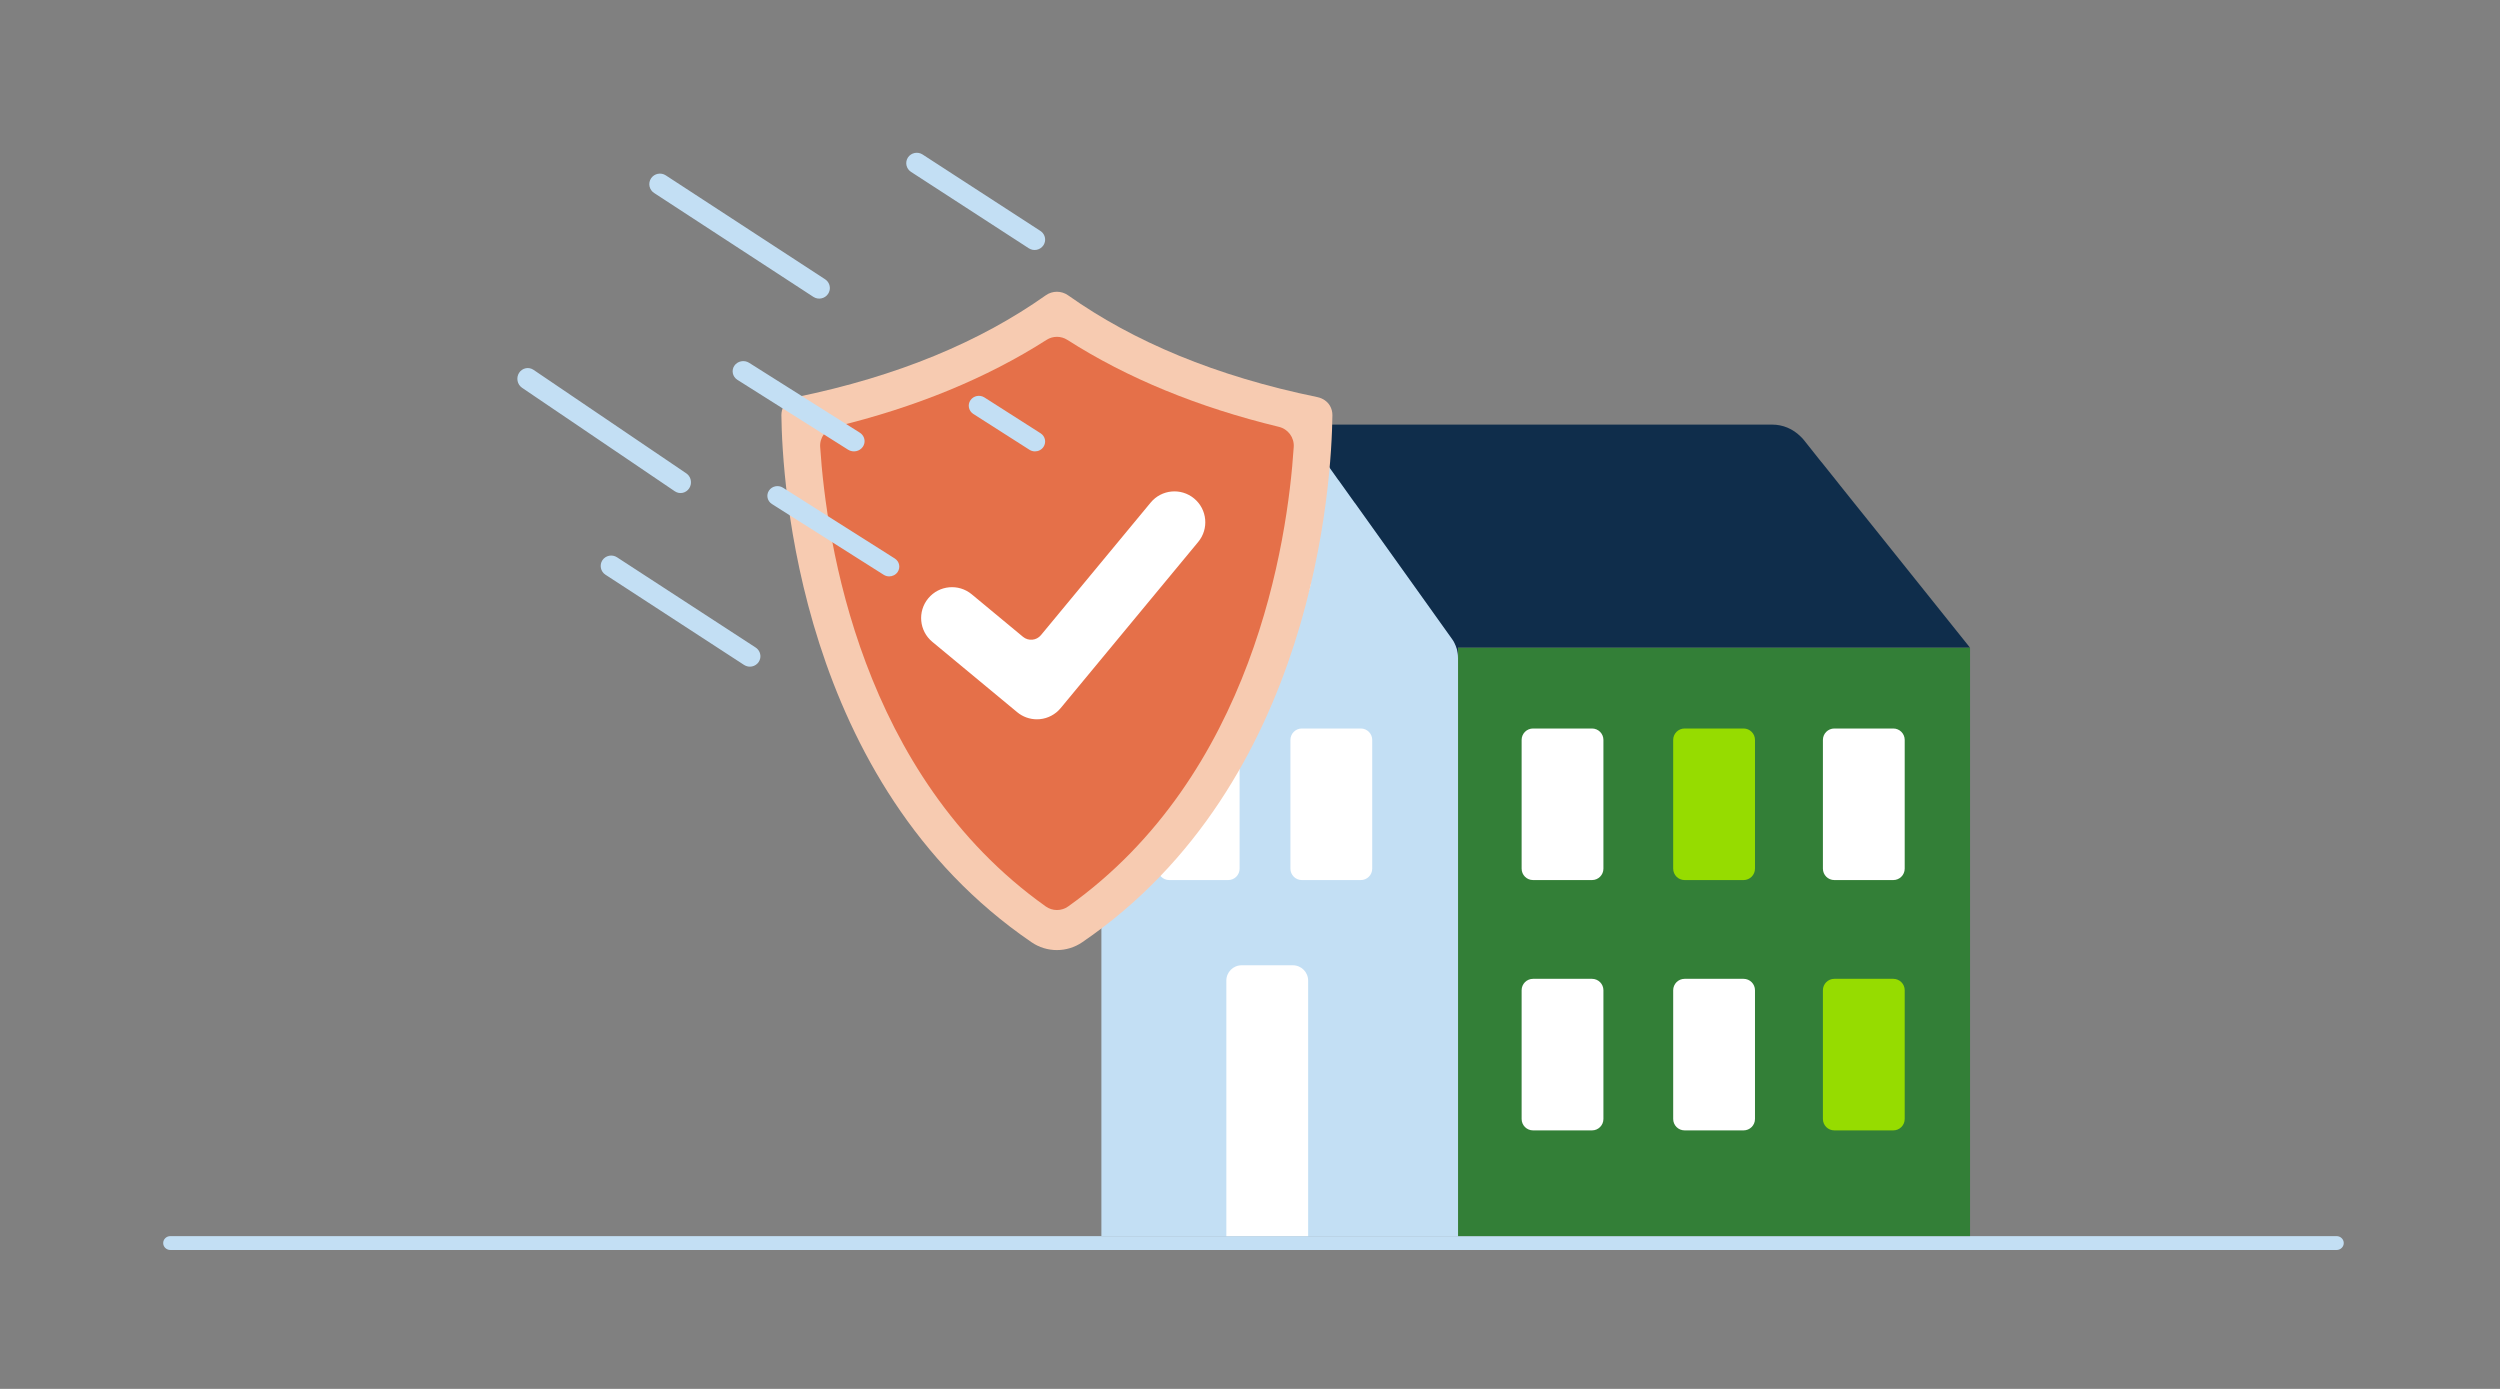
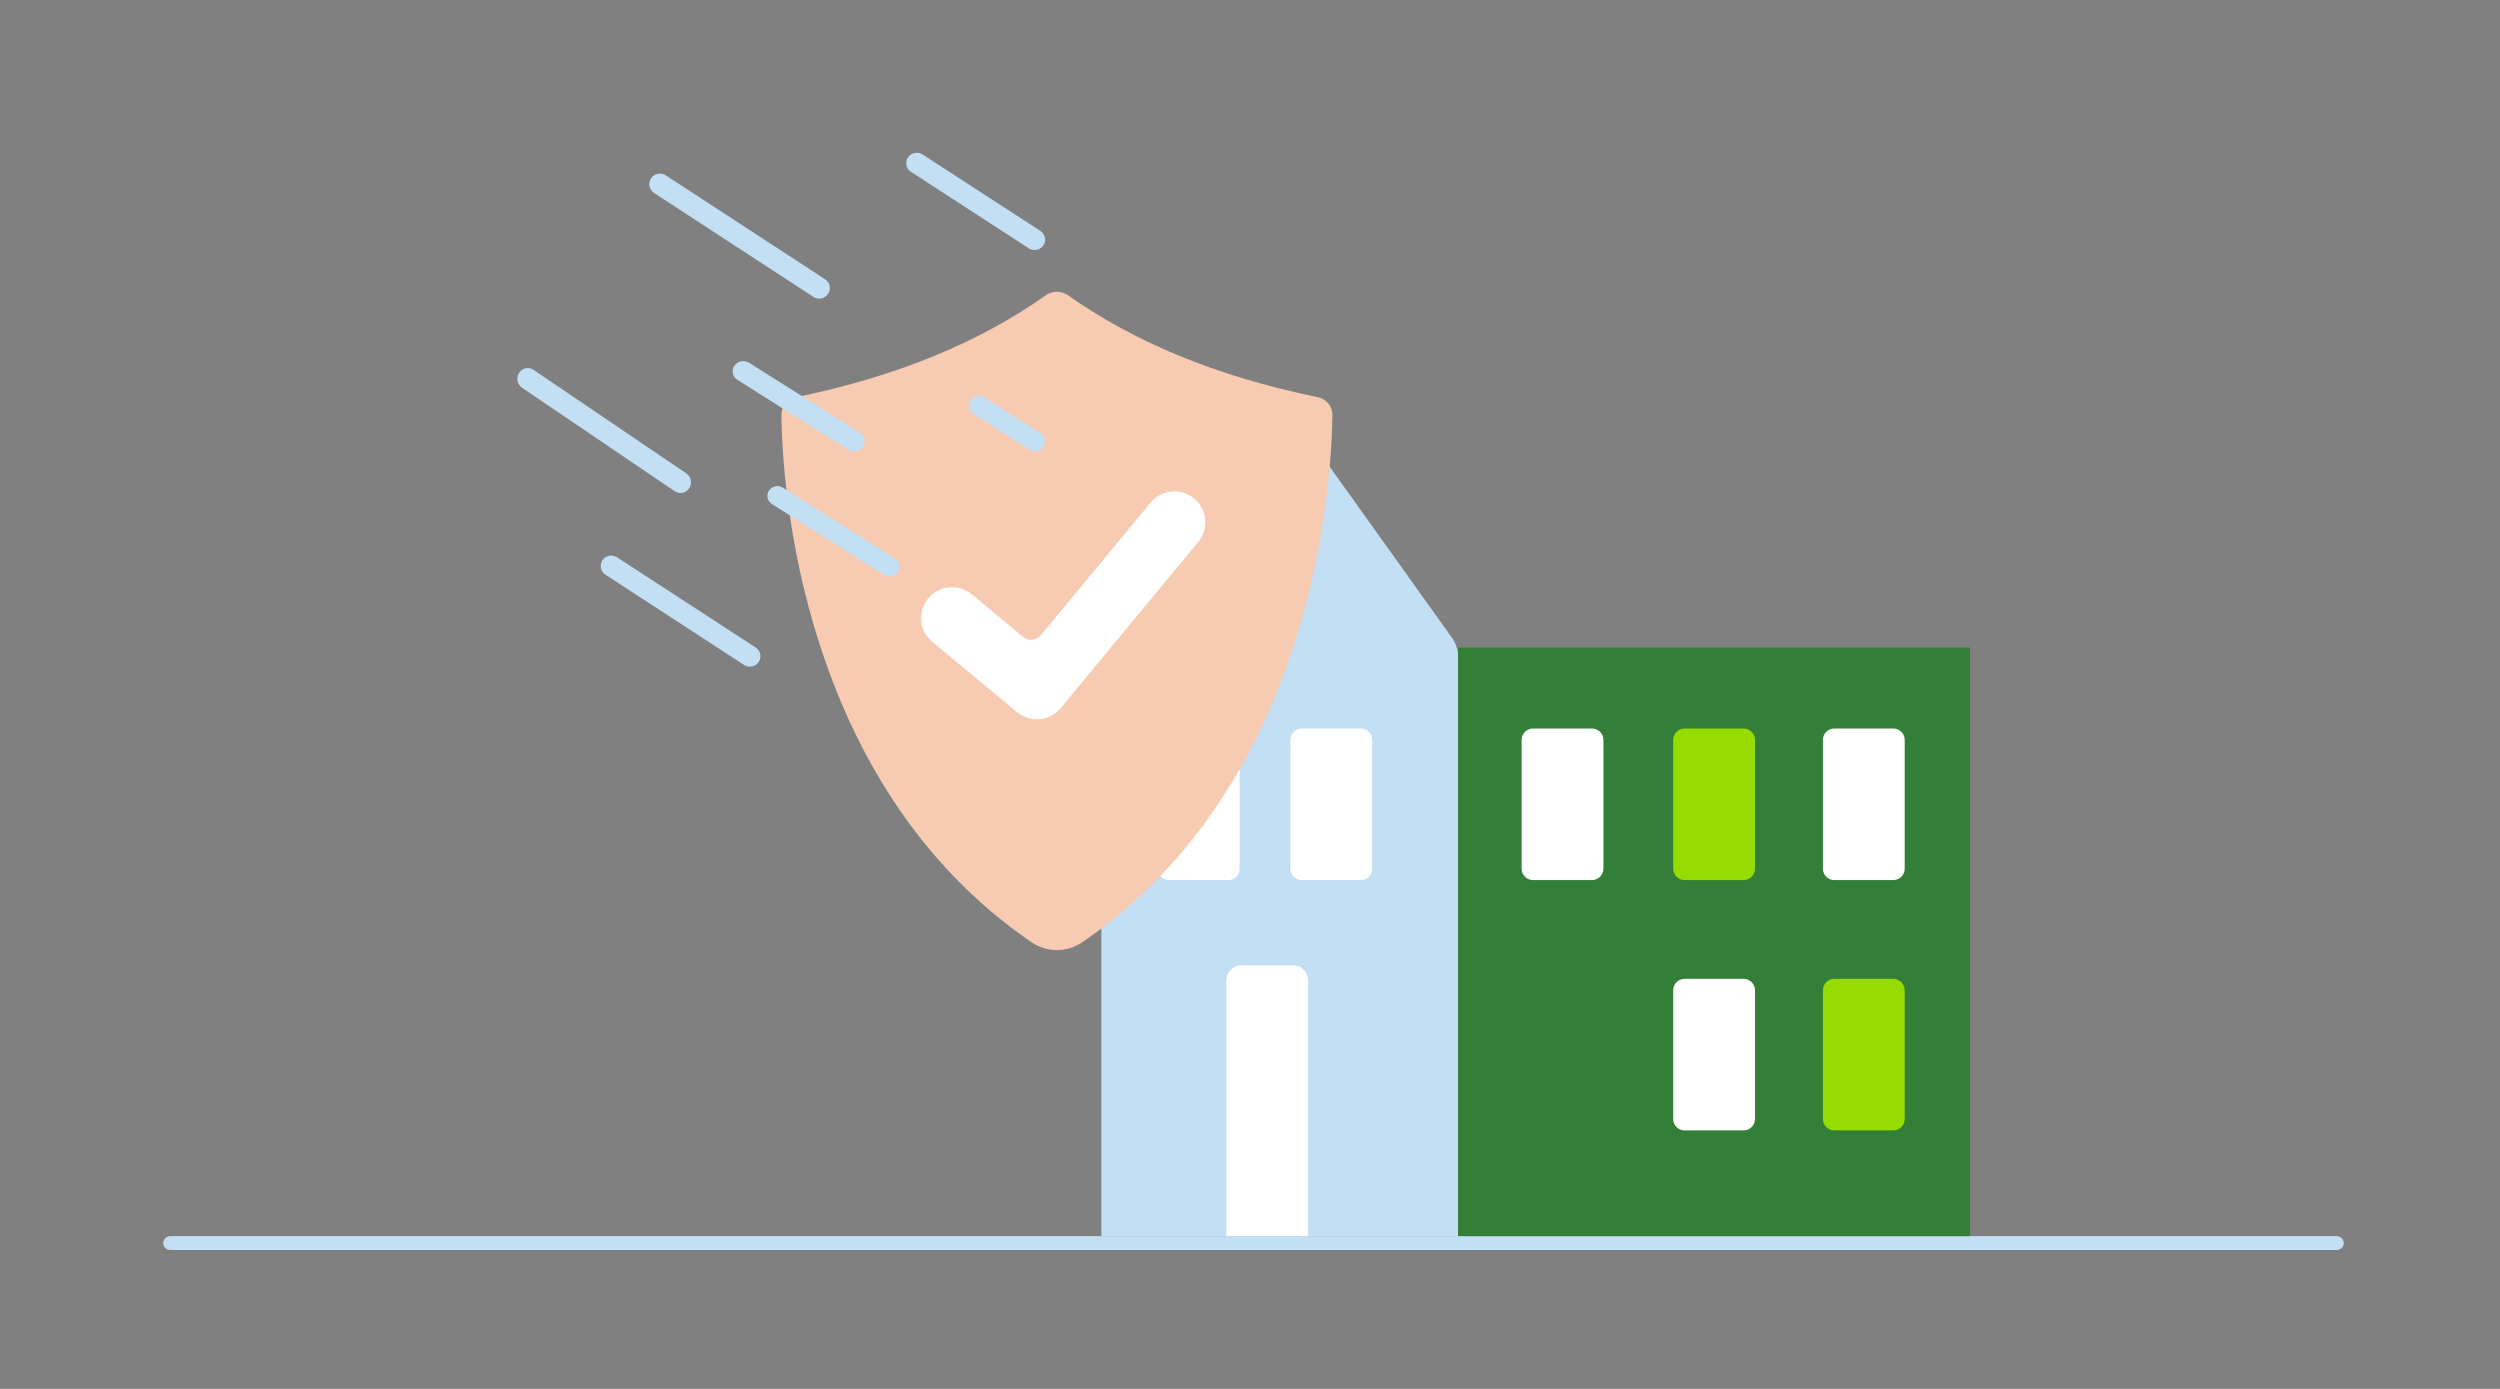
<svg xmlns="http://www.w3.org/2000/svg" width="360" height="200" viewBox="0 0 360 200" fill="none">
  <rect x="0" y="0" width="360" height="200" fill="#808080" stroke="none" />
  <path d="M336.467 178H24.533C23.962 178 23.5 178.448 23.5 179C23.5 179.552 23.962 180 24.533 180H336.467C337.038 180 337.5 179.552 337.5 179C337.5 178.448 337.038 178 336.467 178Z" fill="#C3DFF4" />
  <path d="M158.6 94.633V178H209.969V94.633C209.969 93.606 209.675 92.656 209.088 91.849L197.071 75.031L192.747 68.986L188.495 63.05C188.129 62.61 187.688 62.207 187.248 61.954C186.368 61.294 185.344 61 184.281 61C182.707 61 181.166 61.697 180.066 63.05L159.51 91.812C158.886 92.619 158.593 93.643 158.593 94.633H158.6Z" fill="#C3DFF4" />
  <path d="M283.686 93.247H209.968V178H283.686V93.247Z" fill="#337F37" />
  <path d="M187.465 126.729H195.956C196.864 126.729 197.6 125.994 197.6 125.086V106.547C197.6 105.64 196.864 104.904 195.956 104.904H187.465C186.557 104.904 185.821 105.64 185.821 106.547V125.086C185.821 125.994 186.557 126.729 187.465 126.729Z" fill="white" />
  <path d="M188.372 178H176.594V141.205C176.594 139.987 177.58 139 178.798 139H186.168C187.385 139 188.372 139.987 188.372 141.205V178Z" fill="white" />
  <path d="M168.369 126.729H176.861C177.768 126.729 178.504 125.994 178.504 125.086V106.547C178.504 105.64 177.768 104.904 176.861 104.904H168.369C167.461 104.904 166.726 105.64 166.726 106.547V125.086C166.726 125.994 167.461 126.729 168.369 126.729Z" fill="white" />
  <path d="M264.142 126.729H272.634C273.542 126.729 274.277 125.994 274.277 125.086V106.547C274.277 105.64 273.542 104.904 272.634 104.904H264.142C263.235 104.904 262.499 105.64 262.499 106.547V125.086C262.499 125.994 263.235 126.729 264.142 126.729Z" fill="white" />
  <path d="M242.583 126.729H251.074C251.982 126.729 252.718 125.994 252.718 125.086V106.547C252.718 105.64 251.982 104.904 251.074 104.904H242.583C241.675 104.904 240.939 105.64 240.939 106.547V125.086C240.939 125.994 241.675 126.729 242.583 126.729Z" fill="#96DC00" />
  <path d="M220.758 126.729H229.249C230.157 126.729 230.893 125.994 230.893 125.086V106.547C230.893 105.64 230.157 104.904 229.249 104.904H220.758C219.85 104.904 219.114 105.64 219.114 106.547V125.086C219.114 125.994 219.85 126.729 220.758 126.729Z" fill="white" />
  <path d="M264.142 162.776H272.634C273.542 162.776 274.277 162.041 274.277 161.133V142.594C274.277 141.687 273.542 140.951 272.634 140.951H264.142C263.235 140.951 262.499 141.687 262.499 142.594V161.133C262.499 162.041 263.235 162.776 264.142 162.776Z" fill="#96DC00" />
  <path d="M242.583 162.776H251.074C251.982 162.776 252.718 162.041 252.718 161.133V142.594C252.718 141.687 251.982 140.951 251.074 140.951H242.583C241.675 140.951 240.939 141.687 240.939 142.594V161.133C240.939 162.041 241.675 162.776 242.583 162.776Z" fill="white" />
-   <path d="M220.758 162.776H229.249C230.157 162.776 230.893 162.041 230.893 161.133V142.594C230.893 141.687 230.157 140.951 229.249 140.951H220.758C219.85 140.951 219.114 141.687 219.114 142.594V161.133C219.114 162.041 219.85 162.776 220.758 162.776Z" fill="white" />
-   <path d="M184.277 61.144C184.409 61.144 184.541 61.144 184.673 61.162C184.871 61.177 185.051 61.195 185.234 61.228C185.315 61.243 185.381 61.261 185.465 61.276C185.498 61.276 185.513 61.294 185.546 61.294C185.711 61.327 185.876 61.375 186.023 61.441C186.202 61.507 186.386 61.587 186.566 61.672C186.797 61.785 187.028 61.936 187.255 62.101C187.468 62.233 187.684 62.398 187.897 62.578C187.996 62.677 188.11 62.776 188.209 62.875C188.308 62.974 188.407 63.073 188.488 63.187L189.111 64.074L189.225 64.239L190.887 66.543L192.746 69.158H192.761L193.322 69.947L195.083 72.416H195.098L197.071 75.181L209.08 91.996C209.227 92.194 209.359 92.407 209.458 92.62V92.638C209.572 92.851 209.656 93.082 209.737 93.313C209.818 93.544 209.869 93.79 209.902 94.036C209.935 94.281 209.95 94.527 209.95 94.791V93.243H283.668V93.225H283.65L269.205 75.178L266.982 72.412L265.008 69.943L264.385 69.155L262.294 66.539H262.279L260.321 64.071L259.745 63.348C259.598 63.168 259.448 63.003 259.282 62.853C258.178 61.752 256.733 61.144 255.203 61.144H184.266H184.277Z" fill="#0F2D4B" />
  <path d="M182.472 89.366C185.983 89.366 188.829 86.52 188.829 83.009C188.829 79.498 185.983 76.652 182.472 76.652C178.961 76.652 176.115 79.498 176.115 83.009C176.115 86.52 178.961 89.366 182.472 89.366Z" fill="white" />
  <path d="M189.713 57.186C175.051 54.174 163.225 49.189 153.809 42.528C152.841 41.842 151.553 41.842 150.585 42.528C141.169 49.189 129.343 54.174 114.681 57.186C113.914 57.344 113.221 57.798 112.847 58.484C112.631 58.881 112.517 59.328 112.521 59.798C112.631 69.21 114.993 112.78 148.545 135.684C150.746 137.188 153.64 137.188 155.841 135.684C189.393 112.78 191.756 69.21 191.866 59.798C191.873 59.328 191.756 58.877 191.539 58.484C191.165 57.798 190.472 57.344 189.705 57.186H189.713Z" fill="#F7CBB1" />
-   <path d="M150.589 130.53C123.962 111.602 119.002 78.046 118.104 64.357C118.016 63.004 118.914 61.786 120.235 61.467C131.874 58.649 142.086 54.453 150.706 48.94C151.616 48.357 152.782 48.357 153.695 48.94C162.316 54.453 172.524 58.649 184.167 61.467C185.487 61.786 186.386 63.004 186.298 64.357C185.403 78.043 180.44 111.602 153.813 130.53C152.852 131.216 151.553 131.216 150.589 130.53Z" fill="#E57049" />
  <path d="M149.312 103.58C148.281 103.58 147.276 103.221 146.477 102.557L134.251 92.422C132.362 90.856 132.098 88.053 133.668 86.16C135.234 84.271 138.036 84.011 139.925 85.577L147.313 91.703C148.094 92.349 149.25 92.242 149.895 91.461L165.694 72.372C167.26 70.479 170.063 70.215 171.952 71.781C173.844 73.348 174.109 76.15 172.542 78.039L152.734 101.97C151.982 102.88 150.9 103.452 149.727 103.562C149.587 103.573 149.448 103.58 149.312 103.58Z" fill="white" />
  <path fill-rule="evenodd" clip-rule="evenodd" d="M150.46 34.845C150.419 35.011 150.35 35.174 150.251 35.326C149.79 36.016 148.849 36.207 148.149 35.755L131.182 24.748C130.483 24.293 130.292 23.364 130.746 22.674C131.208 21.984 132.149 21.793 132.848 22.244L149.815 33.252C150.361 33.606 150.602 34.253 150.46 34.845ZM124.249 64.338C124.349 64.189 124.419 64.029 124.459 63.866C124.603 63.285 124.36 62.65 123.809 62.302L107.868 52.24C107.163 51.797 106.214 51.985 105.748 52.662C105.29 53.336 105.482 54.251 106.188 54.698L122.129 64.76C122.834 65.203 123.783 65.015 124.249 64.338ZM99.46 69.807C99.42 69.978 99.352 70.146 99.254 70.303C98.797 71.016 97.867 71.214 97.175 70.747L75.174 55.839C74.483 55.369 74.294 54.406 74.743 53.697C75.2 52.984 76.13 52.786 76.822 53.253L98.823 68.161C99.362 68.526 99.601 69.195 99.46 69.807ZM109.46 94.842C109.42 95.009 109.35 95.172 109.251 95.324C108.79 96.016 107.851 96.208 107.152 95.755L87.18 82.755C86.481 82.298 86.294 81.364 86.744 80.676C87.205 79.984 88.145 79.792 88.844 80.245L108.816 93.245C109.361 93.6 109.602 94.249 109.46 94.842ZM119.246 42.316C119.346 42.162 119.416 41.997 119.457 41.829H119.461C119.601 41.227 119.361 40.571 118.81 40.212L95.873 25.251C95.167 24.789 94.217 24.983 93.751 25.684C93.289 26.384 93.481 27.326 94.188 27.788L117.124 42.749C117.831 43.211 118.781 43.017 119.246 42.316ZM128.044 83C127.772 83 127.495 82.926 127.248 82.768L111.156 72.579C110.484 72.154 110.299 71.283 110.738 70.634C111.178 69.985 112.079 69.805 112.752 70.23L128.844 80.42C129.516 80.845 129.701 81.715 129.262 82.365C128.982 82.775 128.52 83 128.044 83ZM148.239 64.766C148.487 64.925 148.764 65 149.038 65C149.516 65 149.98 64.773 150.261 64.357C150.702 63.7 150.516 62.819 149.841 62.39L141.761 57.233C141.086 56.803 140.181 56.984 139.739 57.641C139.298 58.298 139.484 59.179 140.159 59.609L148.239 64.766Z" fill="#C3DFF4" />
</svg>